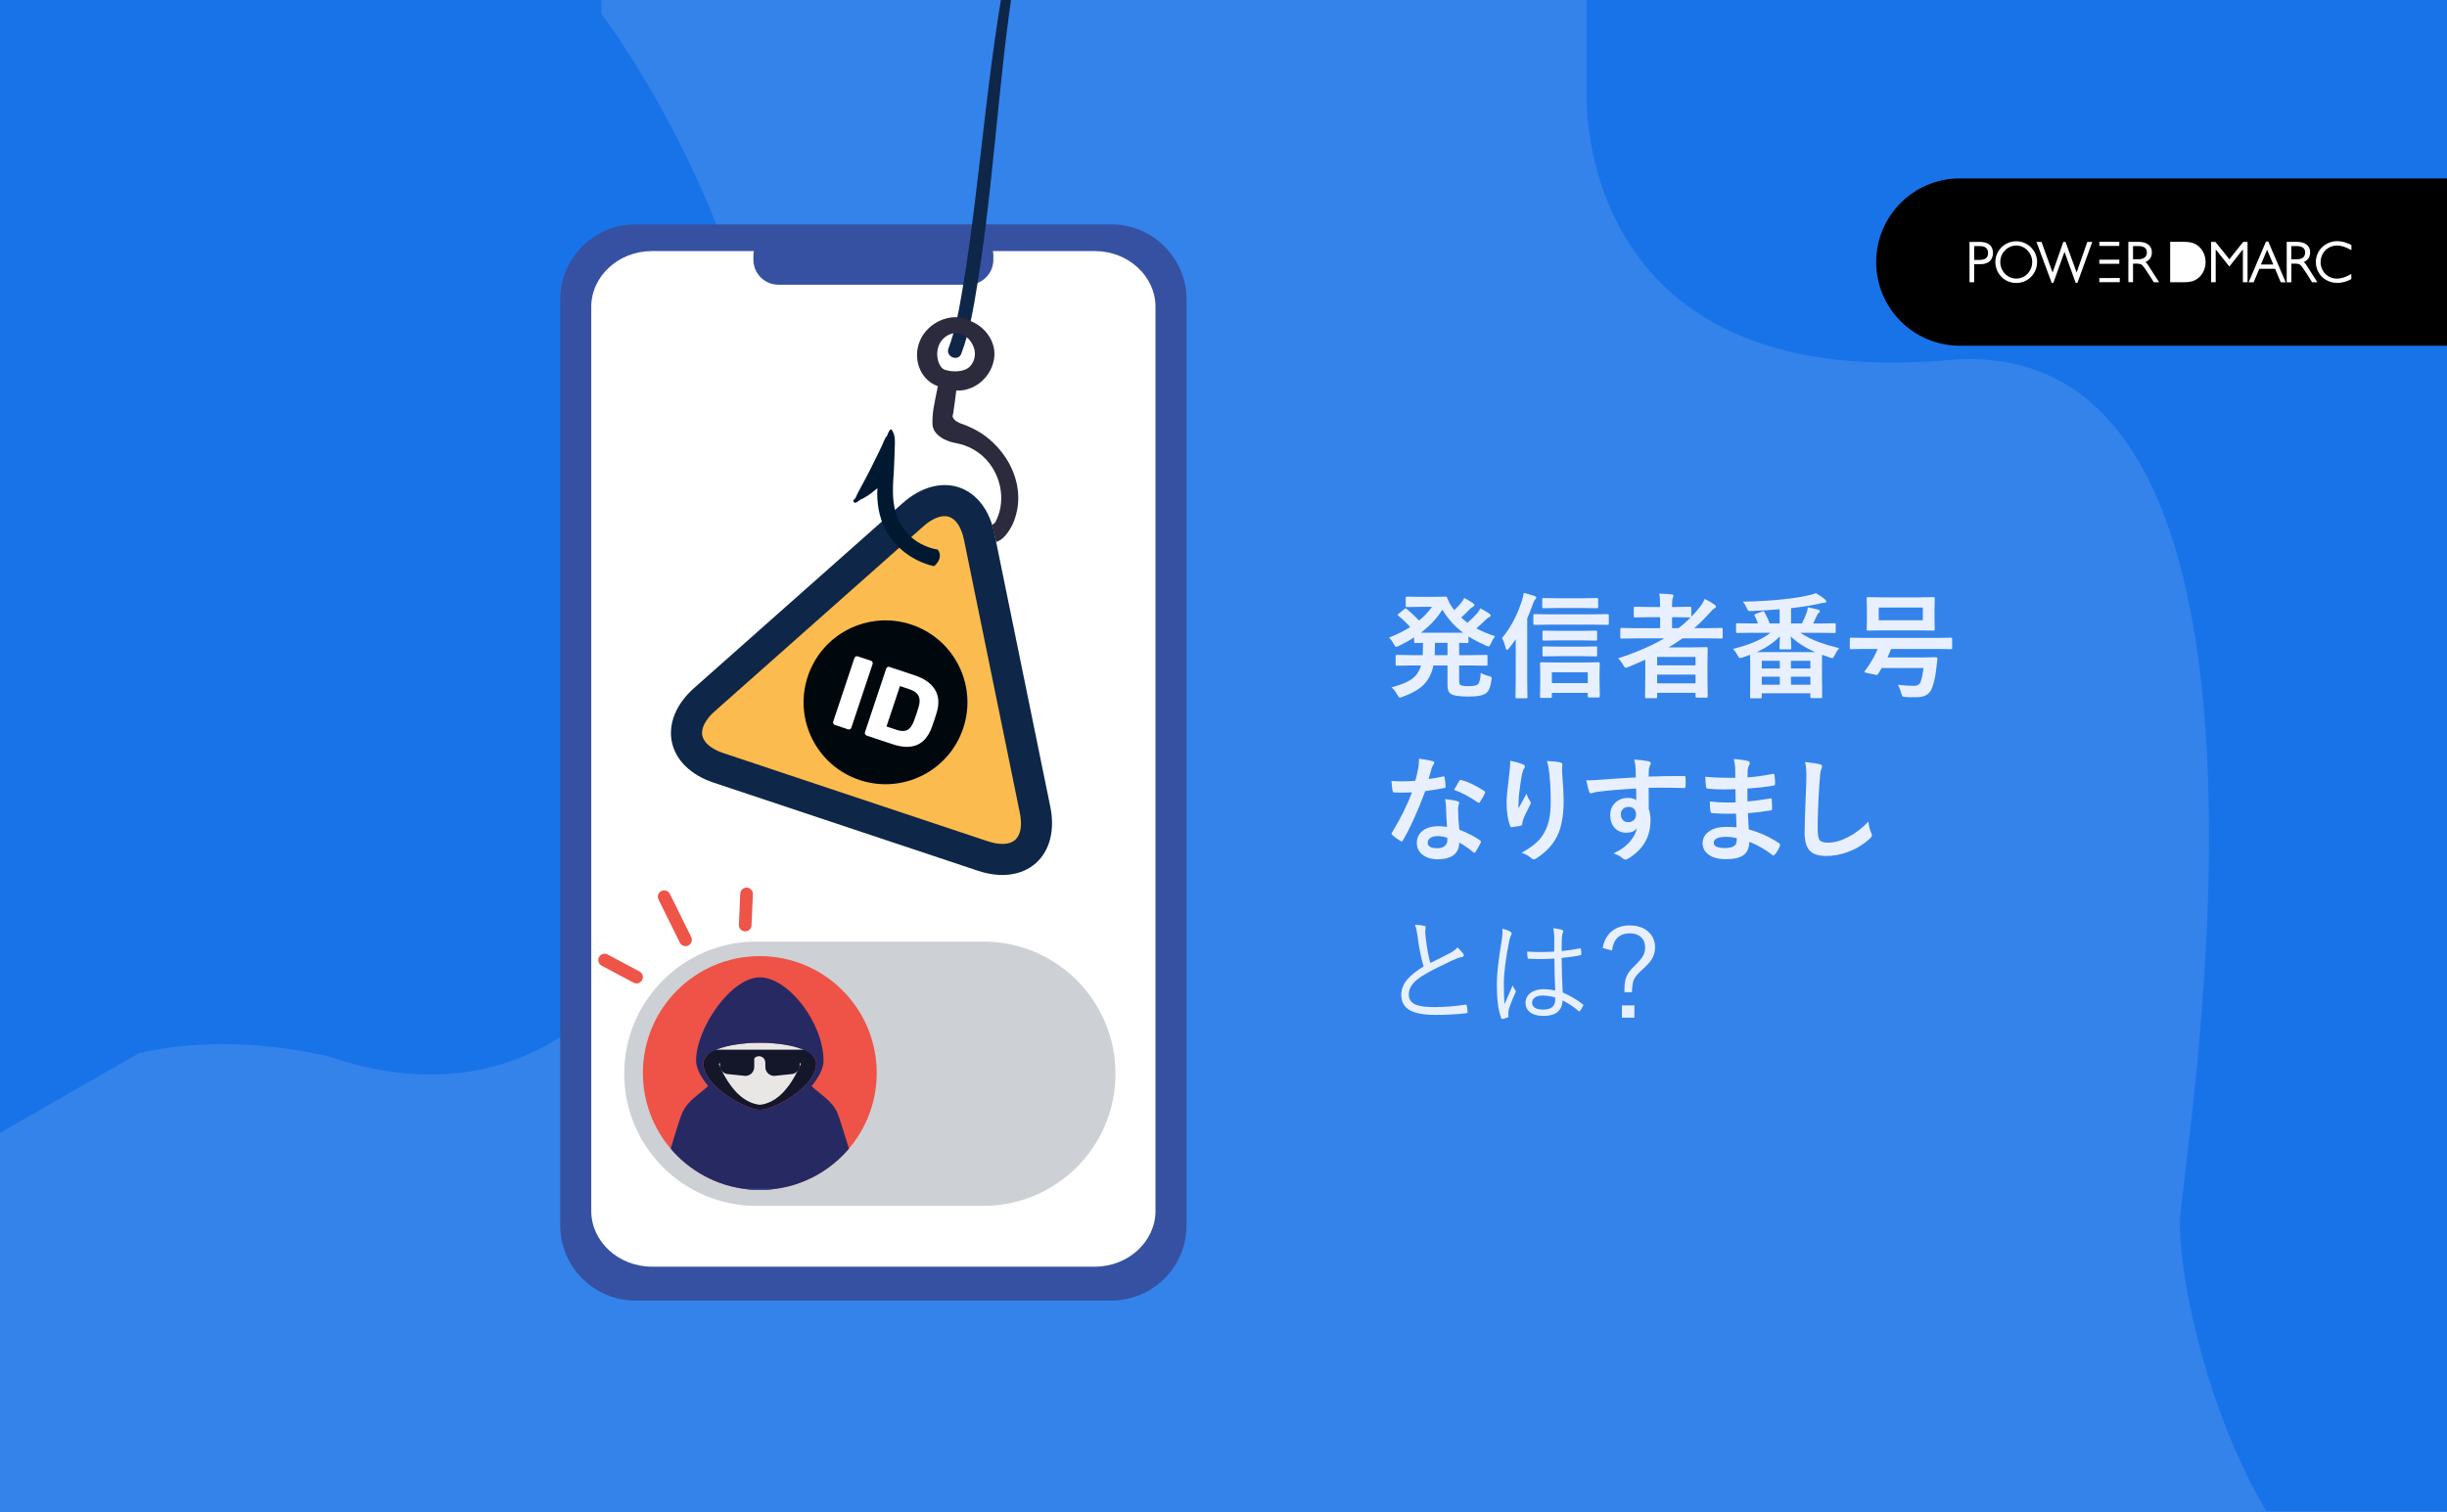
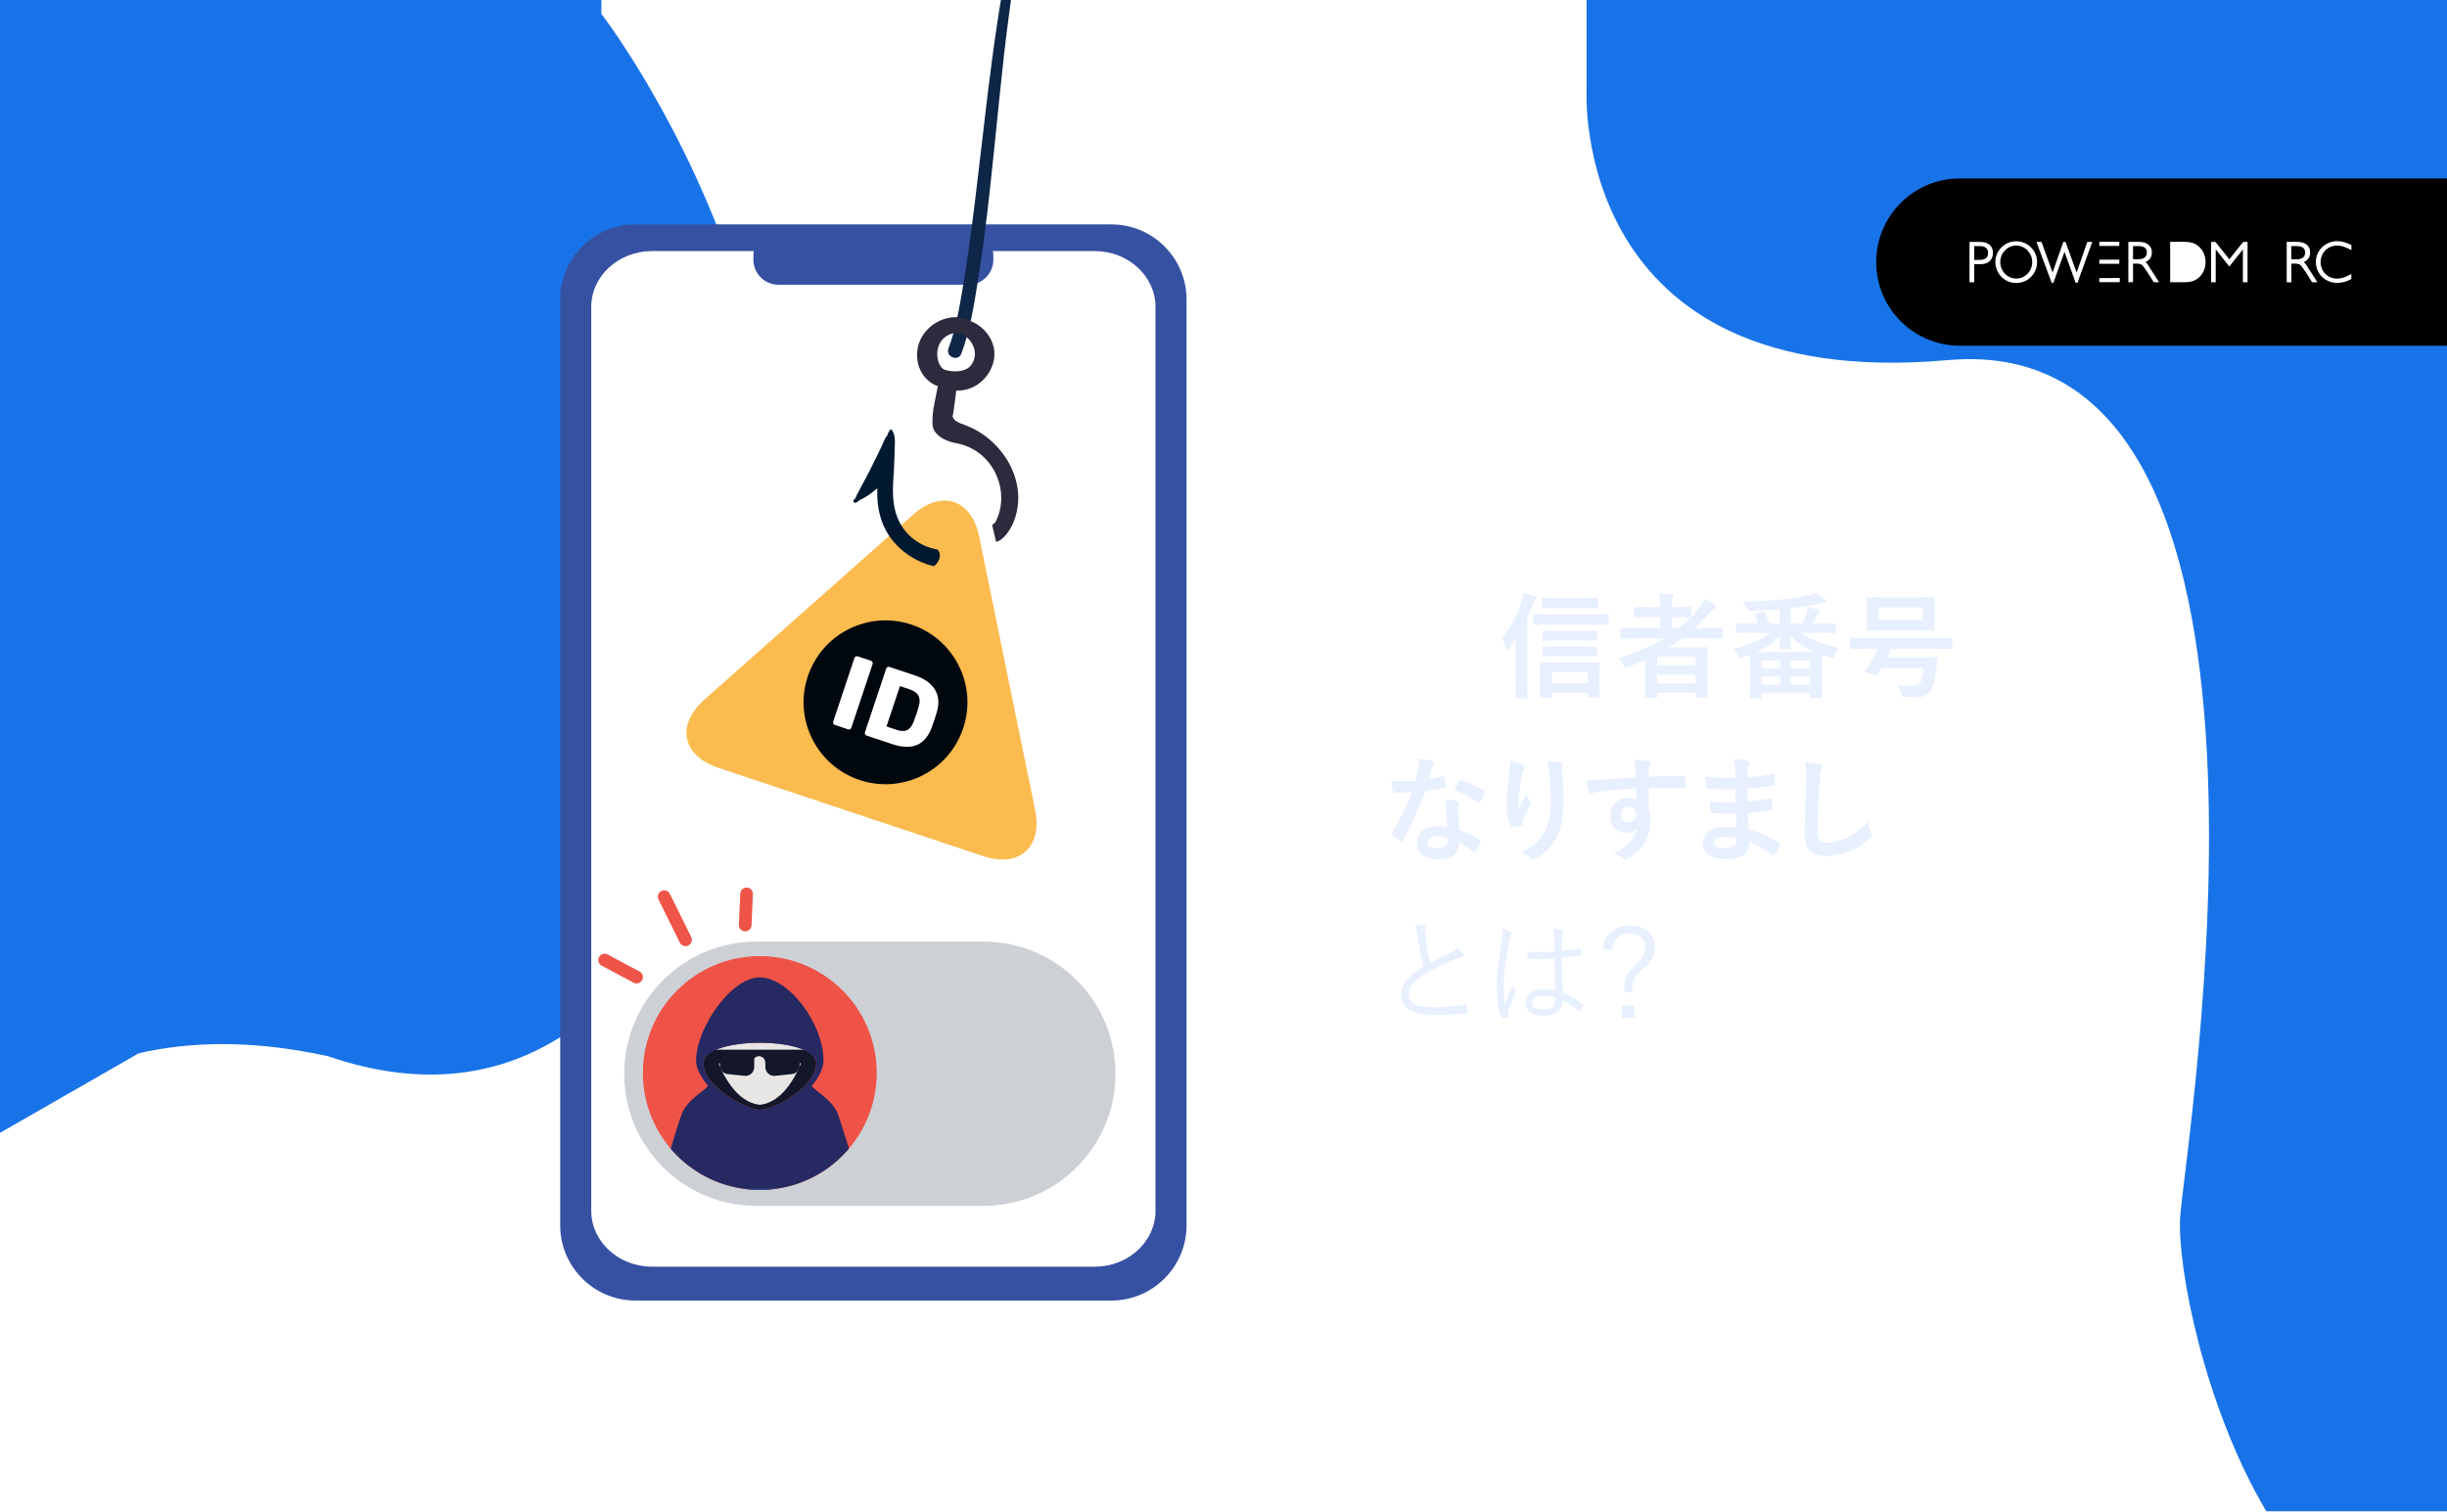
<svg xmlns="http://www.w3.org/2000/svg" xmlns:xlink="http://www.w3.org/1999/xlink" version="1.1" id="レイヤー_1" x="0px" y="0px" viewBox="0 0 1600 989" enable-background="new 0 0 1600 989" xml:space="preserve">
  <defs id="defs449" />
  <g id="Group_4241_13_">
-     <rect id="Rectangle_2384_13_" fill="#3483EA" width="1600" height="989" />
-   </g>
+     </g>
  <path id="Path_12064_13_" fill="#1973E8" d="M449.46,585.11c-6.95,12.28-14.61,24.13-22.94,35.47c0,0-9.94,18.05-32.67,36.68  c-56.96,52.04-120.52,53.65-179.3,33.49c-50.78-11.16-91.74-9.38-123.88-1.91L0,740.85V0h393.23v9.11  C393.23,9.11,614.73,294.58,449.46,585.11z" />
  <path id="Path_12065_13_" fill="#1973E8" d="M1600,0v988.35h-118.17c-40.63-68.75-58.05-159.04-56.34-191.74  c2.28-43.76,94.93-582.97-151.89-561.1S1037.41,59.21,1037.41,59.21V0H1600z" />
  <g id="g264">
    <path d="M1600,226.09h-318.54c-30.21,0-54.7-24.49-54.7-54.7v0c0-30.21,24.49-54.7,54.7-54.7H1600V226.09z" id="path234" />
    <g id="g262">
      <g id="g260">
        <path fill="#FFFFFF" d="M1457.68,169.56l-9.11-11.37h-2.8v26.4h3V163.1l8.91,11.21l8.86-11.21v21.49h3.05v-26.4h-2.85     L1457.68,169.56z" id="path236" />
-         <path fill="#FFFFFF" d="M1483.13,157.94h-1.47l-11.36,26.66h3.27l3.72-8.83h10.29l3.72,8.83h3.25L1483.13,157.94z      M1478.36,172.96l4.02-9.65l4.02,9.65H1478.36z" id="path238" />
        <path fill="#FFFFFF" d="M1507.88,173.08c-0.45-0.68-0.96-1.25-1.53-1.7c2.76-1.19,4.17-3.32,4.17-6.36     c0-4.34-3.21-6.87-8.76-6.87h-6.57v26.45h3.06V172.4h1.53c2.25,0,3.72,0.15,4.59,1.09c0.45,0.45,1.38,1.64,3.36,4.64l4.06,6.46     h3.47L1507.88,173.08z M1504.82,169.04c-1.27,0.57-3.12,0.57-5.61,0.57h-1.02v-8.66h3.68c3.45,0,5.38,1.43,5.38,4.13     C1507.26,167.04,1506.45,168.32,1504.82,169.04z" id="path240" />
        <path fill="#FFFFFF" d="M1522.08,162.38c1.78-1.19,3.82-1.81,6.06-1.81c2.55,0,5.3,0.83,8.6,2.63l0.76,0.41v-3.31l-0.25-0.16     c-3.21-1.65-6.11-2.43-8.96-2.43c-3.87,0-7.33,1.4-10.03,4.03c-2.55,2.48-4.02,5.99-4.02,9.56c0,4.65,2.24,8.89,6.01,11.37     c2.34,1.55,5.04,2.33,7.99,2.33c2.95,0,5.91-0.77,8.96-2.38l0.25-0.15v-3.31l-0.76,0.41c-3.31,1.81-6.06,2.64-8.6,2.64     c-3,0-5.75-1.14-7.69-3.15c-1.93-2.01-3.05-4.8-3.05-7.65C1517.4,167.7,1519.08,164.39,1522.08,162.38z" id="path242" />
        <path fill="#FFFFFF" d="M1436.96,160.57c-2.24-1.7-4.89-2.43-8.81-2.43h-9.16v26.45h9.16c3.82,0,6.57-0.77,8.81-2.43     c3.26-2.43,5.19-6.46,5.19-10.8C1442.15,167.03,1440.22,163,1436.96,160.57z" id="path244" />
        <path fill="#FFFFFF" d="M1385.74,169.82h-13.08v2.69h13.08V169.82z" id="path246" />
        <path fill="#FFFFFF" d="M1294.36,158.2h-6.57v26.39h3.06v-11.84h4.42c4.79,0,7.85-2.83,7.85-7.29     C1303.12,162.16,1301.59,158.2,1294.36,158.2z M1294.1,169.98h-3.25v-9.04h3.66c3.57,0,5.4,1.49,5.4,4.44     C1299.91,168.62,1298.17,169.98,1294.1,169.98z" id="path248" />
        <path fill="#FFFFFF" d="M1328.02,161.81c-2.6-2.62-6.02-4.02-9.68-4.02c-3.61,0-7.08,1.4-9.67,3.96c-2.55,2.55-3.98,6-3.98,9.57     c0,3.66,1.43,7.14,3.98,9.76c2.49,2.53,6,3.98,9.67,3.98c4.64,0,8.76-2.17,11.31-6c1.53-2.21,2.34-4.85,2.34-7.64     C1331.98,167.75,1330.61,164.39,1328.02,161.81z M1325.72,179.02c-1.98,2.06-4.53,3.15-7.38,3.15c-2.74,0-5.44-1.15-7.38-3.15     c-1.93-2.02-3.06-4.81-3.06-7.64c0-2.91,1.08-5.59,3.06-7.61c2.04-2.06,4.64-3.21,7.38-3.21c2.79,0,5.4,1.15,7.38,3.21     c1.98,2.08,3.06,4.66,3.06,7.61C1328.77,174.27,1327.7,177,1325.72,179.02z" id="path250" />
        <path fill="#FFFFFF" d="M1357.84,178.24l-7.28-20.05h-1.43l-7.03,20.05l-7.23-20.05h-3.31l9.98,26.82h1.07l7.28-20.31l7.33,20.31     h1.12l9.72-26.82h-3.26L1357.84,178.24z" id="path252" />
        <path fill="#FFFFFF" d="M1404.38,173.08c-0.45-0.68-0.96-1.25-1.53-1.7c2.76-1.19,4.17-3.32,4.17-6.36     c0-4.34-3.21-6.87-8.76-6.87h-6.61v26.39h3.06V172.4h1.51c2.25,0,3.72,0.15,4.59,1.09c0.45,0.45,1.38,1.64,3.36,4.64l4.13,6.46     h3.45L1404.38,173.08z M1401.32,169c-1.26,0.57-3.1,0.57-5.61,0.57h-1v-8.63h3.66c3.45,0,5.4,1.43,5.4,4.08     C1403.77,166.98,1402.94,168.26,1401.32,169z" id="path254" />
        <path fill="#FFFFFF" d="M1385.74,158.14h-13.08v2.69h13.08V158.14z" id="path256" />
        <path fill="#FFFFFF" d="M1372.66,184.54h13.39v-2.74l-13.39,0.05V184.54z" id="path258" />
      </g>
    </g>
  </g>
  <g id="g292">
-     <path fill="#E8F0FF" d="M968.22,439.98c1.44,0.93,3.14,1.62,5.09,2.09c0.9,0.24,1.45,0.44,1.65,0.59c0.24,0.17,0.37,0.46,0.37,0.88   c0,0.24-0.04,0.61-0.11,1.1c-0.42,2.83-0.94,4.91-1.58,6.23c-0.56,1.2-1.37,2.12-2.42,2.78c-1.93,1.25-5.53,1.87-10.8,1.87   c-6.15,0-10.02-0.55-11.61-1.65c-1-0.68-1.65-1.49-1.94-2.42c-0.27-0.83-0.4-2.12-0.4-3.88v-12.38h-9.23   c-1.1,5.49-3.41,9.88-6.92,13.15c-3.05,2.81-7.5,5.27-13.33,7.4c-0.95,0.34-1.5,0.51-1.65,0.51c-0.42,0-0.96-0.62-1.65-1.87   c-1.1-2.05-2.37-3.67-3.81-4.87c6.35-1.66,10.95-3.61,13.81-5.86c2.64-2.1,4.46-4.92,5.46-8.46h-5.64l-10.04,0.15   c-0.44,0-0.71-0.05-0.8-0.15c-0.07-0.1-0.11-0.32-0.11-0.66v-5.42c0-0.39,0.06-0.62,0.18-0.7c0.1-0.07,0.34-0.11,0.73-0.11   l10.04,0.15h6.77c0.1-2.2,0.15-4.03,0.15-5.49v-2.56c-1.32,0.02-2.55,0.06-3.7,0.11c-0.73,0.02-1.12,0.04-1.17,0.04   c-0.44,0-0.71-0.05-0.81-0.15c-0.07-0.1-0.11-0.32-0.11-0.66v-2.86c-2.73,1.76-6.08,3.61-10.03,5.57c-0.9,0.39-1.49,0.59-1.76,0.59   c-0.39,0-0.92-0.65-1.58-1.94c-0.76-1.49-1.77-2.87-3.04-4.14c5.13-2,9.74-4.3,13.84-6.88c-2.49-2.81-5.02-5.24-7.58-7.29   c-0.39-0.32-0.59-0.57-0.59-0.77c0-0.12,0.2-0.34,0.59-0.66l3.77-3c0.42-0.32,0.7-0.48,0.84-0.48s0.37,0.11,0.66,0.33   c2.73,2.25,5.46,4.77,8.17,7.58c3.32-2.73,6.12-5.71,8.39-8.94h-8.39l-7.87,0.15c-0.44,0-0.7-0.05-0.77-0.15   c-0.1-0.1-0.15-0.32-0.15-0.66v-5.2c0-0.39,0.06-0.62,0.18-0.7c0.1-0.07,0.34-0.11,0.73-0.11l7.87,0.15h10.36l6.81-0.15   c0.59,0,1.01,0.31,1.28,0.92c0.85,2.42,2,4.57,3.44,6.45c0.05,0.07,0.4,0.56,1.06,1.46c1.85-1.68,3.36-3.28,4.5-4.8   c0.68-0.83,1.38-1.87,2.09-3.11c1.59,0.78,3.52,1.93,5.79,3.44c0.54,0.37,0.81,0.76,0.81,1.17c0,0.46-0.33,0.84-0.99,1.14   c-0.88,0.44-1.72,1.11-2.53,2.01c-1.86,1.95-3.58,3.61-5.16,4.98c1.81,1.59,3.17,2.73,4.1,3.44c2.44-2.07,4.58-4.15,6.41-6.23   c0.93-1.22,1.62-2.29,2.09-3.22c2.39,1.32,4.33,2.47,5.82,3.44c0.61,0.39,0.92,0.82,0.92,1.28c0,0.44-0.33,0.78-0.99,1.03   c-0.76,0.32-1.62,1-2.6,2.05c-1.66,1.64-3.59,3.41-5.79,5.31c3.56,1.93,7.64,3.63,12.23,5.09c-1.1,1.46-2,3.05-2.71,4.76   c-0.54,1.29-1.01,1.94-1.43,1.94c-0.37,0-0.94-0.17-1.72-0.51c-4.52-1.98-8.36-3.99-11.54-6.04v3.55c0,0.39-0.05,0.62-0.15,0.7   s-0.33,0.11-0.7,0.11c-0.05,0-0.6-0.01-1.65-0.04c-1.1-0.05-2.29-0.09-3.59-0.11v8.06h7.58l10.11-0.15c0.39,0,0.63,0.05,0.73,0.15   c0.07,0.1,0.11,0.32,0.11,0.66v5.42c0,0.37-0.04,0.59-0.13,0.68s-0.32,0.13-0.71,0.13l-10.11-0.15h-7.58v10.11   c0,1.37,0.27,2.25,0.8,2.64c0.66,0.51,2.49,0.77,5.49,0.77c3.08,0,5.05-0.4,5.93-1.21C967.36,446.56,967.98,444.06,968.22,439.98z    M943.1,398.71c-3.49,5.59-8.19,10.62-14.1,15.09h27.69C951.22,409.72,946.69,404.69,943.1,398.71z M938.08,428.45h8.39v-8.06   h-8.24v2.56C938.23,424.3,938.18,426.13,938.08,428.45z" id="path266" />
    <path fill="#E8F0FF" d="M982.07,417.28c5.49-6.49,9.81-14.55,12.96-24.17c0.66-1.93,1.09-3.72,1.28-5.38   c2.73,0.66,5.04,1.33,6.92,2.01c0.85,0.29,1.28,0.67,1.28,1.14c0,0.34-0.28,0.79-0.84,1.35c-0.42,0.42-0.92,1.46-1.5,3.15   c-1.1,3.13-2.3,6.17-3.59,9.12v39.92l0.15,11.39c0,0.39-0.05,0.63-0.15,0.73c-0.1,0.07-0.33,0.11-0.7,0.11h-6.23   c-0.49,0-0.73-0.28-0.73-0.84l0.15-11.39v-26.4c-1.1,1.71-2.58,3.7-4.43,5.97c-0.51,0.66-0.96,0.99-1.36,0.99   c-0.32,0-0.59-0.43-0.81-1.28C983.75,420.78,982.95,418.65,982.07,417.28z M1013.78,408.49l-10.36,0.15c-0.39,0-0.62-0.05-0.7-0.15   c-0.07-0.12-0.11-0.37-0.11-0.73v-5.27c0-0.42,0.05-0.67,0.15-0.77c0.1-0.07,0.32-0.11,0.66-0.11l10.36,0.15h26.99l10.29-0.15   c0.42,0,0.67,0.06,0.77,0.18c0.07,0.1,0.11,0.33,0.11,0.7v5.27c0,0.42-0.05,0.67-0.15,0.77c-0.1,0.07-0.34,0.11-0.73,0.11   l-10.29-0.15H1013.78z M1013.85,456.39h-6.08c-0.39,0-0.62-0.05-0.7-0.15c-0.07-0.1-0.11-0.32-0.11-0.66l0.15-10v-5.05l-0.15-6.7   c0-0.49,0.27-0.73,0.81-0.73l9.85,0.15h17.91l9.67-0.15c0.56,0,0.84,0.24,0.84,0.73l-0.15,5.79v5.82l0.15,9.89   c0,0.51-0.28,0.77-0.84,0.77h-6.23c-0.54,0-0.81-0.26-0.81-0.77v-2.23h-23.47v2.49c0,0.39-0.05,0.62-0.15,0.7   S1014.22,456.39,1013.85,456.39z M1034.84,397.61h-16.19l-9.38,0.15c-0.39,0-0.63-0.05-0.73-0.15c-0.07-0.1-0.11-0.32-0.11-0.66   v-5.05c0-0.39,0.06-0.62,0.18-0.7c0.07-0.07,0.29-0.11,0.66-0.11l9.38,0.15h16.19l9.23-0.15c0.44,0,0.71,0.05,0.8,0.15   c0.07,0.1,0.11,0.32,0.11,0.66v5.05c0,0.39-0.06,0.62-0.18,0.7c-0.1,0.07-0.34,0.11-0.73,0.11L1034.84,397.61z M1034.25,418.78   h-15.53l-9.3,0.15c-0.56,0-0.84-0.24-0.84-0.73v-4.98c0-0.39,0.06-0.62,0.18-0.7c0.07-0.07,0.29-0.11,0.66-0.11l9.3,0.15h15.53   l9.23-0.15c0.39,0,0.62,0.05,0.7,0.15c0.07,0.1,0.11,0.32,0.11,0.66v4.98c0,0.49-0.27,0.73-0.8,0.73L1034.25,418.78z    M1034.25,429.11h-15.53l-9.3,0.15c-0.39,0-0.63-0.05-0.73-0.15c-0.07-0.1-0.11-0.32-0.11-0.66v-4.91c0-0.39,0.06-0.62,0.18-0.7   c0.07-0.07,0.29-0.11,0.66-0.11l9.3,0.15h15.53l9.23-0.15c0.39,0,0.62,0.05,0.7,0.15c0.07,0.1,0.11,0.32,0.11,0.66v4.91   c0,0.37-0.04,0.59-0.13,0.68s-0.31,0.13-0.68,0.13L1034.25,429.11z M1014.7,439.62v7.1h23.47v-7.1H1014.7z" id="path268" />
    <path fill="#E8F0FF" d="M1058.02,430.54c11.94-3.91,22-8.26,30.18-13.07h-18.64l-9.3,0.15c-0.39,0-0.62-0.05-0.7-0.15   c-0.07-0.1-0.11-0.32-0.11-0.66v-5.42c0-0.49,0.27-0.73,0.8-0.73l9.3,0.15h15.93v-7.18h-6.85l-9.52,0.15   c-0.39,0-0.64-0.05-0.73-0.15c-0.07-0.1-0.11-0.32-0.11-0.66v-5.35c0-0.39,0.05-0.62,0.15-0.7s0.33-0.11,0.7-0.11l9.52,0.15h6.85   v-1.06c0-3.32-0.2-5.9-0.59-7.73c3.12,0.1,5.82,0.28,8.09,0.55c0.8,0.07,1.21,0.32,1.21,0.73c0,0.42-0.12,0.92-0.37,1.5   c-0.37,0.76-0.55,2.48-0.55,5.16v0.84h2.23l9.45-0.15c0.44,0,0.7,0.05,0.77,0.15c0.1,0.1,0.15,0.32,0.15,0.66v5.71   c1.88-1.9,3.67-3.93,5.38-6.08c1.32-1.61,2.44-3.47,3.37-5.57c2.59,1.27,4.74,2.53,6.45,3.77c0.61,0.39,0.92,0.84,0.92,1.35   c0,0.42-0.28,0.76-0.84,1.03c-0.85,0.39-1.88,1.32-3.08,2.78c-3.66,4.08-7.08,7.47-10.25,10.18h8.46l9.38-0.15   c0.49,0,0.73,0.24,0.73,0.73v5.42c0,0.54-0.25,0.81-0.73,0.81l-9.38-0.15h-16.11c-3.03,2.12-6.07,4.1-9.12,5.93h14.58l10.07-0.15   c0.41,0,0.67,0.06,0.77,0.18c0.07,0.1,0.11,0.34,0.11,0.73l-0.15,10.11v7.51l0.15,13.7c0,0.37-0.06,0.59-0.18,0.66   c-0.1,0.07-0.33,0.11-0.7,0.11h-6.23c-0.56,0-0.84-0.26-0.84-0.77v-2.38h-25.09v2.71c0,0.39-0.06,0.62-0.18,0.7   c-0.07,0.07-0.29,0.11-0.66,0.11h-6.23c-0.42,0-0.66-0.05-0.73-0.15c-0.07-0.1-0.11-0.32-0.11-0.66l0.15-14.1v-10.29   c-4.96,2.25-8.68,3.86-11.17,4.83c-0.98,0.34-1.53,0.51-1.65,0.51c-0.42,0-0.96-0.62-1.65-1.87   C1060.39,433.16,1059.29,431.71,1058.02,430.54z M1108.63,429.62h-25.09v5.49h25.09V429.62z M1083.54,446.87h25.09v-5.68h-25.09   V446.87z M1104.97,403.77l-9.45-0.15h-2.23v7.18h4.21c2.86-2.17,5.49-4.52,7.91-7.03H1104.97z" id="path270" />
    <path fill="#E8F0FF" d="M1145.58,413.8l-9.52,0.15c-0.44,0-0.7-0.06-0.77-0.18c-0.1-0.1-0.15-0.34-0.15-0.73v-4.65   c0-0.39,0.06-0.62,0.18-0.7c0.1-0.07,0.34-0.11,0.73-0.11l9.52,0.15h3.88c-0.59-1.83-1.28-3.45-2.09-4.87   c-0.15-0.29-0.22-0.51-0.22-0.66c0-0.29,0.35-0.57,1.06-0.84l3.96-1.43c0.44-0.17,0.73-0.26,0.88-0.26c0.22,0,0.43,0.18,0.62,0.55   c1.49,2.64,2.64,5.14,3.44,7.51h6.55v-9.3c-4.79,0.44-10.96,0.83-18.53,1.17c-0.37,0.02-0.65,0.04-0.84,0.04   c-0.61,0-1.04-0.13-1.28-0.4c-0.17-0.17-0.44-0.67-0.8-1.5c-0.81-1.81-1.69-3.22-2.64-4.25c9.91-0.22,18.74-0.74,26.48-1.57   c5.71-0.61,10.73-1.37,15.05-2.27c2.25-0.46,4.35-1.04,6.3-1.72c2.22,1.25,4.22,2.62,6.01,4.14c0.51,0.49,0.77,0.92,0.77,1.28   c0,0.59-0.48,0.88-1.43,0.88c-0.71,0-2.04,0.23-3.99,0.7c-4.37,1.03-10.25,1.95-17.65,2.78v10.03h7.1   c1.37-2.73,2.42-5.14,3.15-7.21c0.34-1,0.59-2.12,0.73-3.37c2.27,0.44,4.57,0.96,6.88,1.57c0.66,0.17,0.99,0.5,0.99,0.99   c0,0.42-0.26,0.79-0.77,1.14c-0.39,0.27-0.76,0.79-1.1,1.57c-1.07,2.32-1.93,4.09-2.56,5.31h4.36l9.6-0.15   c0.39,0,0.62,0.05,0.7,0.15c0.07,0.1,0.11,0.32,0.11,0.66v4.65c0,0.44-0.05,0.71-0.15,0.81c-0.1,0.07-0.32,0.11-0.66,0.11   l-9.6-0.15h-12.67c3.59,2.42,7.69,4.48,12.3,6.19c3.34,1.22,7.69,2.5,13.04,3.85c-1.1,1.32-2.05,2.83-2.86,4.54   c-0.68,1.34-1.21,2.01-1.57,2.01c-0.32,0-0.89-0.15-1.72-0.44c-1.1-0.34-2.77-0.93-5.02-1.76l-0.07,6.92v7.36l0.15,13.22   c0,0.39-0.06,0.62-0.18,0.7c-0.07,0.07-0.29,0.11-0.66,0.11h-5.97c-0.44,0-0.71-0.05-0.81-0.15c-0.07-0.1-0.11-0.32-0.11-0.66   v-2.34h-31.79v2.49c0,0.39-0.05,0.62-0.15,0.7s-0.32,0.11-0.66,0.11h-6.01c-0.39,0-0.62-0.05-0.7-0.15   c-0.07-0.1-0.11-0.32-0.11-0.66l0.11-13.29v-6.37c0-3.71-0.05-6.37-0.15-7.98c-1.86,0.71-3.5,1.29-4.94,1.76   c-0.9,0.24-1.45,0.37-1.65,0.37c-0.44,0-0.99-0.62-1.65-1.87c-0.81-1.61-1.78-2.99-2.93-4.14c10.64-2.54,18.82-6.04,24.54-10.51   H1145.58z M1148.66,426.47h38.3c-6.69-2.91-12.04-6.34-16.04-10.29c0.05,1.22,0.12,2.87,0.22,4.94c0.07,1.49,0.11,2.39,0.11,2.71   c0,0.39-0.06,0.64-0.18,0.73c-0.07,0.07-0.29,0.11-0.66,0.11h-6.15c-0.49,0-0.73-0.28-0.73-0.84c0-0.32,0.04-1.42,0.11-3.3   c0.1-1.76,0.16-3.21,0.18-4.36C1159.89,420.18,1154.83,423.61,1148.66,426.47z M1151.95,432.11v5.05h11.79v-5.05H1151.95z    M1151.95,447.78h11.79v-5.24h-11.79V447.78z M1183.74,432.11h-12.71v5.05h12.71V432.11z M1171.03,447.78h12.71v-5.24h-12.71   V447.78z" id="path272" />
    <path fill="#E8F0FF" d="M1219.63,424.38l-9.38,0.15c-0.34,0-0.55-0.04-0.62-0.11s-0.11-0.31-0.11-0.7v-5.86   c0-0.42,0.04-0.66,0.11-0.73s0.28-0.11,0.62-0.11l9.38,0.15h46.66l9.38-0.15c0.39,0,0.62,0.05,0.7,0.15   c0.05,0.07,0.07,0.31,0.07,0.7v5.86c0,0.39-0.04,0.62-0.11,0.7c-0.07,0.07-0.29,0.11-0.66,0.11l-9.38-0.15h-29.77   c-0.63,1.64-1.43,3.49-2.38,5.57h22.12l9.6-0.15c0.66,0,0.99,0.32,0.99,0.95l-0.92,7.58c-0.56,4.52-1.44,8.36-2.64,11.54   c-0.88,2.37-2.32,4.03-4.32,4.98c-1.59,0.73-3.69,1.1-6.3,1.1c-2.86,0-5.04-0.05-6.56-0.15c-1.2-0.07-1.92-0.24-2.16-0.51   c-0.22-0.22-0.49-0.9-0.8-2.05c-0.61-2.17-1.34-3.97-2.2-5.38c4.12,0.44,7.63,0.66,10.51,0.66c2.32,0,3.8-0.9,4.43-2.71   c0.71-2.17,1.33-5.16,1.87-8.97h-27.32c-1.1,1.81-1.92,3.11-2.45,3.92c-0.27,0.42-0.57,0.62-0.92,0.62c-0.2,0-0.44-0.04-0.73-0.11   l-6.01-1.28c-0.78-0.15-1.17-0.37-1.17-0.66c0-0.17,0.08-0.38,0.26-0.62c3.27-4.25,6.05-9.02,8.35-14.32H1219.63z M1254.05,390.66   l10.18-0.15c0.41,0,0.66,0.05,0.73,0.15c0.07,0.12,0.11,0.38,0.11,0.77l-0.15,6.04v7.95l0.15,6.23c0,0.49-0.28,0.73-0.84,0.73   l-10.18-0.15h-22.48l-10.18,0.15c-0.56,0-0.84-0.24-0.84-0.73l0.15-6.23v-7.95l-0.15-6.04c0-0.44,0.05-0.71,0.15-0.81   c0.1-0.07,0.33-0.11,0.7-0.11l10.18,0.15H1254.05z M1257.27,405.63v-8.31h-28.86v8.31H1257.27z" id="path274" />
    <path fill="#E8F0FF" d="M934.13,509.43c2.54-0.24,5.64-0.78,9.3-1.61c0.24-0.1,0.43-0.15,0.55-0.15c0.29,0,0.48,0.25,0.55,0.73   c0.39,1.83,0.62,3.86,0.7,6.08c0,0.51-0.31,0.8-0.92,0.88c-2.59,0.54-6.71,1.21-12.38,2.01c-5.2,13.77-10.07,24.5-14.61,32.19   c-0.29,0.49-0.57,0.73-0.84,0.73c-0.17,0-0.46-0.12-0.88-0.37c-2.1-1.27-3.83-2.55-5.2-3.85c-0.34-0.27-0.51-0.54-0.51-0.81   c0-0.29,0.12-0.6,0.37-0.92c5.54-9.16,9.88-17.87,13-26.15c-1.9,0.1-4.41,0.15-7.51,0.15c-1.51,0-2.89-0.02-4.14-0.07   c-0.56,0-0.92-0.4-1.06-1.21c-0.29-1.2-0.54-3.32-0.73-6.37c2.71,0.2,5.03,0.29,6.96,0.29c2.9,0,5.79-0.12,8.64-0.37   c0.66-2.32,1.31-5.11,1.94-8.39c0.32-1.76,0.48-3.78,0.48-6.08c4.3,0.59,7.21,1.11,8.75,1.57c0.81,0.15,1.21,0.51,1.21,1.1   c0,0.51-0.22,0.99-0.66,1.43c-0.42,0.56-0.82,1.49-1.21,2.78c-0.12,0.42-0.43,1.5-0.92,3.26   C934.67,507.59,934.37,508.62,934.13,509.43z M946.18,540.78c-0.34-3.69-0.56-7.98-0.66-12.89c-0.07-2.03-0.28-3.8-0.62-5.31   c3.39,0.34,6.12,0.82,8.17,1.43c0.71,0.15,1.06,0.54,1.06,1.17c0,0.17-0.15,0.7-0.44,1.57c-0.22,0.68-0.33,1.43-0.33,2.23   c0,0.17,0.01,0.45,0.04,0.84c0,3.83,0.27,8.08,0.8,12.74c5.69,2.29,10.19,4.63,13.51,6.99c0.44,0.32,0.66,0.61,0.66,0.88   c0,0.17-0.07,0.4-0.22,0.7c-1.12,2.29-2.27,4.32-3.44,6.08c-0.22,0.34-0.45,0.51-0.7,0.51c-0.2,0-0.44-0.15-0.73-0.44   c-2.25-1.95-5.3-4.05-9.15-6.3c0,3.88-1.42,6.76-4.25,8.64c-2.37,1.54-5.59,2.31-9.67,2.31c-4.44,0-7.94-1.1-10.47-3.3   c-2.22-1.9-3.33-4.36-3.33-7.36c0-3.52,1.42-6.27,4.25-8.28c2.49-1.78,5.7-2.67,9.63-2.67   C942.31,540.34,944.27,540.48,946.18,540.78z M946.32,547.92c-2.22-0.76-4.26-1.14-6.12-1.14c-2.1,0-3.76,0.42-4.98,1.25   c-1.12,0.78-1.69,1.82-1.69,3.11c0,2.39,2.12,3.59,6.37,3.59c2.12,0,3.78-0.56,4.98-1.68c1-0.95,1.5-2.16,1.5-3.63   C946.4,548.71,946.37,548.21,946.32,547.92z M950.76,516.57c2.05-3.64,3.17-5.59,3.37-5.86c0.29-0.46,0.6-0.7,0.92-0.7   c0.17,0,0.39,0.05,0.66,0.15c4.49,1.22,9.4,3.58,14.72,7.07c0.44,0.29,0.66,0.56,0.66,0.81c0,0.27-0.1,0.57-0.29,0.92   c-0.78,1.71-1.83,3.57-3.15,5.57c-0.22,0.34-0.45,0.51-0.7,0.51c-0.17,0-0.39-0.1-0.66-0.29   C960.42,520.76,955.25,518.04,950.76,516.57z" id="path276" />
    <path fill="#E8F0FF" d="M987.49,497.53c3.69,0.73,6.41,1.5,8.17,2.31c0.95,0.37,1.43,0.87,1.43,1.5c0,0.39-0.17,0.79-0.51,1.21   c-0.46,0.54-0.92,1.71-1.35,3.52c-0.68,3.3-1.38,8.07-2.09,14.32c-0.2,3.3-0.29,5.42-0.29,6.37c0,0.66,0.01,1.29,0.04,1.9   c1.81-3.22,3.55-6.43,5.24-9.63c0.56,1.83,1.34,3.45,2.34,4.87c0.29,0.37,0.44,0.77,0.44,1.21c0,0.51-0.24,1.14-0.73,1.87   c-2.34,4.47-3.82,7.67-4.43,9.59c-0.17,0.51-0.3,1.27-0.4,2.27c0,0.63-0.32,1.03-0.95,1.17c-0.93,0.24-2.93,0.55-6.01,0.92   c-0.49,0.07-0.84-0.26-1.06-0.99c-1.49-4.03-2.23-9.09-2.23-15.2c0-3.22,0.6-9.45,1.79-18.68   C987.28,502.57,987.49,499.73,987.49,497.53z M1011.47,497.67c4.22,0.2,7.08,0.49,8.57,0.88c1.03,0.27,1.54,0.73,1.54,1.39   c0,0.17-0.01,0.39-0.04,0.66c-0.12,0.68-0.18,1.83-0.18,3.44c0.71,9.45,1.06,15.89,1.06,19.34c0,11.47-1.9,20.15-5.71,26.04   c-2.93,4.69-7.06,8.72-12.38,12.09c-0.49,0.34-0.99,0.51-1.5,0.51c-0.49,0-1.01-0.28-1.58-0.84c-1.88-1.64-4-2.78-6.37-3.44   c5.93-3.3,10.19-6.64,12.78-10.03c2.39-3.27,4.05-6.78,4.98-10.51c0.88-3.54,1.32-8.02,1.32-13.44c0-6.45-0.31-12.42-0.92-17.91   C1012.73,502.72,1012.21,499.99,1011.47,497.67z" id="path278" />
    <path fill="#E8F0FF" d="M1069.59,508.4c-0.02-0.73-0.05-1.88-0.07-3.44c-0.02-1.17-0.05-2.1-0.07-2.78   c-0.15-1.88-0.45-3.71-0.92-5.49c3.66,0.25,6.59,0.6,8.79,1.06c1.39,0.24,2.09,0.72,2.09,1.43c0,0.39-0.22,0.96-0.66,1.72   c-0.27,0.51-0.48,1.23-0.62,2.16c-0.02,0.32-0.07,1.92-0.15,4.8c6.71-0.24,14.39-0.37,23.04-0.37c0.46,0,0.76,0.07,0.88,0.22   s0.2,0.45,0.22,0.92c0.05,0.98,0.07,1.93,0.07,2.86c0,0.93-0.02,1.88-0.07,2.86c0,0.66-0.32,0.99-0.95,0.99c-0.1,0-0.2,0-0.29,0   c-4.54-0.15-9.36-0.22-14.46-0.22c-3.08,0-5.88,0.01-8.42,0.04c0,6.25,0.02,10.9,0.07,13.95c0.76,2.03,1.13,4.5,1.13,7.43   c0,10.3-4.46,18.37-13.37,24.21c-1.46,0.95-2.44,1.43-2.93,1.43c-0.54,0-1.28-0.38-2.23-1.13c-1.59-1.32-3.49-2.31-5.71-2.97   c4.57-2.03,8.23-4.67,10.99-7.95c2.29-2.69,3.76-5.54,4.39-8.57c-1.37,2-3.71,3-7.03,3c-3.27,0-5.87-1.15-7.8-3.44   c-1.76-2.08-2.64-4.76-2.64-8.06c0-3.61,1.27-6.48,3.81-8.61c2.1-1.76,4.6-2.64,7.51-2.64c2.66,0,4.57,0.5,5.71,1.5l-0.07-7.65   c-10.84,0.61-19.5,1.37-25.96,2.27c-0.59,0.07-1.33,0.26-2.23,0.55c-0.66,0.22-1.09,0.33-1.28,0.33c-0.63,0-1.06-0.35-1.28-1.06   c-0.51-1.29-1.13-3.81-1.87-7.54c0.76,0.07,1.55,0.11,2.38,0.11c0.76,0,3.01-0.13,6.77-0.4   C1050.37,509.56,1058.12,509.06,1069.59,508.4z M1064.79,527.67c-1.42,0-2.6,0.45-3.55,1.35s-1.43,2.08-1.43,3.52   c0,1.71,0.53,3.04,1.58,3.99c0.85,0.76,1.93,1.14,3.22,1.14c1.59,0,2.86-0.49,3.81-1.46c0.88-0.93,1.32-2.17,1.32-3.74   c0-1.61-0.51-2.84-1.54-3.7C1067.34,528.03,1066.21,527.67,1064.79,527.67z" id="path280" />
    <path fill="#E8F0FF" d="M1135.47,541.03c-0.2-4.69-0.32-7.67-0.37-8.94c-2.1,0.05-3.99,0.07-5.68,0.07c-3.52,0-6.77-0.13-9.78-0.4   c-0.73,0-1.13-0.42-1.21-1.25c-0.29-1.66-0.44-3.78-0.44-6.37c3.83,0.46,7.86,0.7,12.09,0.7c1.56,0,3.16-0.04,4.8-0.11l-0.15-8.61   c-2.98,0.1-5.49,0.15-7.54,0.15c-3.91,0-7.37-0.17-10.4-0.51c-0.78,0-1.21-0.35-1.28-1.06c-0.22-1.83-0.39-4.08-0.51-6.74   c4.34,0.49,10.9,0.73,19.67,0.73c0-1.44-0.05-3.87-0.15-7.29c-0.17-1.95-0.48-3.62-0.92-5.02c4.08,0.25,7.23,0.7,9.45,1.36   c0.71,0.22,1.06,0.7,1.06,1.43c0,0.29-0.07,0.56-0.22,0.81c-0.71,1.39-1.09,2.6-1.14,3.62c-0.02,0.56-0.05,1.32-0.07,2.27   c-0.03,1.1-0.05,1.94-0.07,2.53c5.64-0.44,11.11-1.2,16.41-2.27c0.22-0.05,0.4-0.07,0.55-0.07c0.44,0,0.68,0.33,0.73,0.99   c0.24,1.76,0.37,3.58,0.37,5.46c0,0.73-0.27,1.14-0.81,1.21c-5.44,0.93-11.22,1.57-17.32,1.94l0.07,8.5   c2.27-0.15,7.17-0.79,14.69-1.94c0.27-0.07,0.48-0.11,0.62-0.11c0.34,0,0.54,0.23,0.59,0.7c0.15,2.86,0.22,4.91,0.22,6.15   c0,0.63-0.38,0.99-1.13,1.06c-5.25,0.85-10.14,1.45-14.69,1.79c0.22,5.05,0.39,8.58,0.51,10.58c7.23,2,13.85,5.02,19.88,9.05   c0.44,0.39,0.66,0.75,0.66,1.06c0,0.15-0.05,0.39-0.15,0.73c-0.76,2.1-1.86,3.96-3.3,5.57c-0.27,0.39-0.59,0.59-0.95,0.59   c-0.32,0-0.6-0.12-0.84-0.37c-4.32-3.42-9.29-6.26-14.9-8.53c-0.05,4.25-1.49,7.28-4.32,9.08c-2.42,1.54-6.05,2.31-10.91,2.31   c-5.13,0-9.07-1.1-11.83-3.29c-2.32-1.86-3.48-4.25-3.48-7.18c0-3.32,1.55-5.98,4.65-7.98c2.73-1.78,6.19-2.67,10.36-2.67   C1130.74,540.74,1133.13,540.84,1135.47,541.03z M1135.62,548.14c-2.47-0.59-4.79-0.88-6.96-0.88c-5.4,0-8.09,1.32-8.09,3.96   c0,2.25,2.48,3.37,7.43,3.37c3.37,0,5.64-0.74,6.81-2.23C1135.35,551.59,1135.62,550.19,1135.62,548.14z" id="path282" />
    <path fill="#E8F0FF" d="M1180.26,498.33c4.76,0.54,7.89,0.99,9.38,1.36c1.2,0.29,1.79,0.77,1.79,1.43c0,0.39-0.26,1.22-0.77,2.49   c-0.37,1.03-0.71,4.06-1.03,9.12c-0.76,11.57-1.13,21.25-1.13,29.04c0,4.08,0.46,6.67,1.39,7.76c0.9,1.03,2.73,1.54,5.49,1.54   c3.98,0,8.36-1.23,13.15-3.7c4.74-2.46,9.12-5.83,13.15-10.11c0.27,2.69,0.84,5.07,1.72,7.14c0.39,0.88,0.59,1.48,0.59,1.79   c0,0.68-0.5,1.46-1.5,2.34c-4.22,3.88-9.08,6.8-14.58,8.75c-4.59,1.66-9.2,2.49-13.84,2.49c-5.25,0-8.95-1.28-11.1-3.84   c-2-2.39-3-6.21-3-11.46c0-4.66,0.35-15.47,1.06-32.41c0.07-2.54,0.11-4.27,0.11-5.2C1181.14,503.5,1180.85,500.65,1180.26,498.33z   " id="path284" />
    <path fill="#E8F0FF" d="M925.19,604.77c2.56,0.1,4.6,0.33,6.12,0.7c0.61,0.15,0.92,0.46,0.92,0.95c0,0.22-0.06,0.59-0.18,1.1   c-0.12,0.56-0.18,1.08-0.18,1.54c0.07,1.51,0.22,3.11,0.44,4.8c0.73,6.32,1.71,11.62,2.93,15.89c7.06-3.47,11.51-5.71,13.37-6.74   c1.98-1.12,3.43-2.28,4.36-3.48c1.66,1.59,2.93,2.99,3.81,4.21c0.22,0.34,0.33,0.67,0.33,0.99c0,0.66-0.42,1.04-1.24,1.13   c-1.46,0.22-3.66,1.01-6.59,2.38c-7.47,3.49-13.15,6.35-17.03,8.57c-4.13,2.39-7.04,4.7-8.75,6.92c-1.56,2.03-2.34,4.25-2.34,6.67   c0,3.37,1.73,5.66,5.2,6.88c2.64,0.93,6.78,1.38,12.42,1.35c6.25-0.07,12.68-0.6,19.3-1.57c0.1-0.02,0.18-0.04,0.26-0.04   c0.42,0,0.67,0.23,0.77,0.7c0.22,1.15,0.38,2.45,0.48,3.92c0,0.07,0,0.13,0,0.18c0,0.51-0.35,0.79-1.06,0.84   c-6.37,0.71-13.03,1.06-19.96,1.06c-7.59,0-13.2-1.04-16.81-3.11c-3.69-2.15-5.53-5.49-5.53-10.04c0-3.69,1.42-7.15,4.25-10.4   c2.29-2.61,5.75-5.32,10.36-8.13c-1.78-6.03-3.1-12.67-3.96-19.92C926.43,608.91,925.88,606.45,925.19,604.77z" id="path286" />
    <path fill="#E8F0FF" d="M982.32,607.4c2.22,0.44,4,1.09,5.35,1.94c0.51,0.34,0.77,0.72,0.77,1.13c0,0.24-0.11,0.54-0.33,0.88   c-0.44,0.76-0.84,2.01-1.21,3.77c-2.39,11.5-3.59,20.96-3.59,28.38c0,5.98,0.17,10.38,0.51,13.18c0.68-1.76,2.44-5.83,5.27-12.23   c0.34,0.95,0.9,1.98,1.68,3.08c0.22,0.32,0.33,0.6,0.33,0.84c0,0.2-0.08,0.46-0.26,0.81c-2.69,6.08-4.17,10.02-4.47,11.83   c-0.1,0.95-0.15,1.71-0.15,2.27c0,0.42,0.02,0.78,0.07,1.1c0.02,0.15,0.04,0.27,0.04,0.37c0,0.24-0.15,0.45-0.44,0.62   c-0.93,0.39-2.05,0.71-3.37,0.95c-0.12,0.05-0.23,0.07-0.33,0.07c-0.27,0-0.48-0.22-0.62-0.66c-1.9-4.83-2.86-12.2-2.86-22.08   c0-6.57,1.07-16.17,3.22-28.82c0.32-2.07,0.48-3.93,0.48-5.57C982.43,608.56,982.4,607.94,982.32,607.4z M1016.89,647.76   c-0.34-7.28-0.51-14.23-0.51-20.87c-3.54,0.2-6.69,0.29-9.45,0.29c-2.49,0-4.92-0.07-7.29-0.22c-0.49,0-0.76-0.22-0.81-0.66   c-0.2-1.39-0.29-2.72-0.29-3.99c2.83,0.2,5.74,0.29,8.72,0.29c3.03,0,6.02-0.1,8.97-0.29l0.07-8.61c0-2.32-0.24-4.54-0.73-6.67   c2.39,0.22,4.31,0.56,5.75,1.03c0.56,0.24,0.84,0.55,0.84,0.92c0,0.29-0.1,0.65-0.29,1.06c-0.32,0.54-0.52,1.73-0.62,3.59   c-0.1,1.73-0.15,4.5-0.15,8.31c3.81-0.37,7.75-0.93,11.83-1.69c0.17-0.05,0.29-0.07,0.37-0.07c0.22,0,0.35,0.2,0.4,0.59   c0.2,1.1,0.29,2.09,0.29,2.97c0,0.51-0.17,0.82-0.51,0.92c-3.03,0.71-7.15,1.31-12.38,1.79c0.07,8.28,0.3,15.82,0.7,22.63   c4.98,2.1,9.38,4.69,13.18,7.76c0.19,0.15,0.29,0.29,0.29,0.44c0,0.1-0.05,0.27-0.15,0.51c-0.54,1.22-1.21,2.32-2.01,3.3   c-0.15,0.22-0.31,0.33-0.48,0.33c-0.12,0-0.27-0.08-0.44-0.26c-3.42-2.88-6.91-5.18-10.47-6.88c-0.32,6.74-4.5,10.11-12.56,10.11   c-3.81,0-6.76-0.84-8.86-2.53c-1.88-1.49-2.82-3.49-2.82-6.01c0-2.9,1.27-5.19,3.81-6.85c2.12-1.39,4.7-2.09,7.73-2.09   C1011.75,646.92,1014.38,647.2,1016.89,647.76z M1016.89,652.3c-2.93-0.83-5.65-1.25-8.17-1.25c-2.27,0-4.03,0.46-5.27,1.39   c-1.12,0.85-1.68,1.99-1.68,3.41c0,1.51,0.72,2.65,2.16,3.41c1.27,0.66,2.94,0.99,5.02,0.99c5.3,0,7.95-2.17,7.95-6.52V652.3z" id="path288" />
    <path fill="#E8F0FF" d="M1047.91,620c0.88-5.03,3.06-8.84,6.56-11.43c3-2.25,6.71-3.37,11.13-3.37c5.3,0,9.49,1.49,12.56,4.47   c2.68,2.61,4.03,5.95,4.03,10c0,2.81-0.74,5.38-2.23,7.73c-1.32,2.05-3.53,4.43-6.63,7.14c-2.71,2.44-4.44,4.64-5.2,6.59   c-0.63,1.71-0.98,4.28-1.03,7.73h-4.94v-1.87c0-3.71,0.52-6.68,1.57-8.9c0.93-1.95,2.55-4.04,4.87-6.26   c2.98-2.86,4.94-5.19,5.9-6.99c0.78-1.49,1.17-3.21,1.17-5.16c0-3.05-0.99-5.41-2.97-7.07c-1.73-1.49-4.06-2.23-6.99-2.23   c-6.84,0-10.72,3.73-11.65,11.21L1047.91,620z M1068.68,657.5v8.02h-8.17v-8.02H1068.68z" id="path290" />
  </g>
  <g id="g444">
    <g id="g304">
      <g id="g302">
        <path fill="#3651A2" d="M726.78,850.51H415.35c-26.98,0-49.05-22.07-49.05-49.05V195.8c0-26.98,22.07-49.05,49.05-49.05h311.43     c26.98,0,49.05,22.07,49.05,49.05v605.66C775.83,828.44,753.75,850.51,726.78,850.51z" id="path294" />
        <g id="g298">
          <path fill="#FFFFFF" d="M755.53,200.66V791.9c0,20.06-17.85,36.46-39.65,36.46H426.25c-21.8,0-39.65-16.41-39.65-36.46V200.66      c0-20.06,17.84-36.46,39.65-36.46h289.63C737.68,164.2,755.53,180.6,755.53,200.66z" id="path296" />
        </g>
        <path fill="#3651A2" d="M633.22,186.18h-124.3c-8.97,0-16.3-7.34-16.3-16.3v-2.7c0-8.97,7.34-16.3,16.3-16.3h124.3     c8.97,0,16.3,7.34,16.3,16.3v2.7C649.52,178.85,642.18,186.18,633.22,186.18z" id="path300" />
      </g>
    </g>
    <g id="g394">
      <g id="g310">
        <g id="g308">
          <path opacity="0.2" fill="#051C36" d="M642.95,788.61H494.58c-47.73,0-86.43-38.7-86.43-86.43v0c0-47.73,38.7-86.43,86.43-86.43      h148.37c47.73,0,86.43,38.7,86.43,86.43v0C729.38,749.91,690.68,788.61,642.95,788.61z" id="path306" />
        </g>
      </g>
      <g id="g392">
        <g id="g324">
          <g id="g314">
            <path fill="#EE5447" d="M415.06,642.96c-0.28-0.08-0.55-0.19-0.81-0.33l-20.85-11.12c-2.02-1.08-2.78-3.58-1.7-5.6       c1.07-2.02,3.57-2.79,5.6-1.71l20.85,11.12c2.02,1.08,2.78,3.58,1.7,5.6C418.91,642.68,416.9,643.49,415.06,642.96z" id="path312" />
          </g>
          <g id="g318">
            <path fill="#EE5447" d="M486.11,608.93c-1.8-0.51-3.08-2.21-2.99-4.16l0.9-20.36c0.1-2.28,2.03-4.05,4.32-3.95       c2.29,0.11,4.05,2.03,3.95,4.32l-0.9,20.36c-0.1,2.28-2.03,4.05-4.32,3.95C486.74,609.07,486.42,609.02,486.11,608.93z" id="path316" />
          </g>
          <g id="g322">
            <path fill="#EE5447" d="M447.1,618.59c-1.08-0.31-2.04-1.06-2.57-2.15l-13.95-28.2c-1.01-2.05-0.17-4.53,1.88-5.54       c2.05-1.01,4.53-0.17,5.54,1.88l13.95,28.2c1.01,2.05,0.17,4.53-1.88,5.54C449.11,618.8,448.05,618.87,447.1,618.59z" id="path320" />
          </g>
        </g>
        <g id="g390">
          <g id="g388">
            <g id="g386">
              <defs id="defs327">
                <path id="SVGID_1_" d="M573.26,701.71c0,42.22-34.23,76.45-76.45,76.45c-42.23,0-76.46-34.23-76.46-76.45         c0-42.22,34.23-76.45,76.46-76.45C539.03,625.25,573.26,659.48,573.26,701.71" />
              </defs>
              <use xlink:href="#SVGID_1_" overflow="visible" fill="#EF5347" id="use329" />
              <clipPath id="SVGID_00000042736793733764063720000004701018557562489772_">
                <use xlink:href="#SVGID_1_" overflow="visible" id="use331" />
              </clipPath>
              <g clip-path="url(#SVGID_00000042736793733764063720000004701018557562489772_)" id="g336">
                <path fill="#272963" d="M545.51,788.54c17.15,0,16.55-15.54,14.52-21.54h0c-1.73-5.16-10.24-33.61-12.29-38.71         c-3.42-8.53-11.63-12.64-17.3-18.23c-9.37,12.17-26.07,17.45-33.64,17.45c-6.86,0-23.93-5.34-33.52-17.56         c-5.67,5.58-13.96,9.76-17.4,18.34c-3.27,8.12-7.4,24.08-11.8,37.25c-0.16,0.45-0.31,0.88-0.44,1.28         c-2.07,5.96-2.86,21.72,14.47,21.72H545.51z" id="path334" />
              </g>
              <g clip-path="url(#SVGID_00000042736793733764063720000004701018557562489772_)" id="g340">
                <path fill="#141629" d="M496.8,681.92c16.78,0,36.89,4.2,36.89,13.53c0,15.03-26.99,30.35-36.89,30.35         c-8.94,0-36.88-15.32-36.88-30.35C459.92,686.12,480.03,681.92,496.8,681.92" id="path338" />
              </g>
              <g clip-path="url(#SVGID_00000042736793733764063720000004701018557562489772_)" id="g344">
                <path fill="#E8E7E6" d="M466.85,686.89c0,0,8.9-4.9,29.95-4.97c4.17-0.01,20.02,0.36,29.96,4.66c0,0-8.71,33.6-29.86,35.92         v0.01c-0.02,0-0.03,0-0.05,0c-0.02,0-0.03,0-0.05,0v-0.01C475.66,720.18,466.85,686.89,466.85,686.89" id="path342" />
              </g>
              <g clip-path="url(#SVGID_00000042736793733764063720000004701018557562489772_)" id="g348">
                <path fill="#141629" d="M501.02,687.35v10.43c0,2.89,2.34,5.24,5.24,5.24l10.81-1.12c2.89,0,5.24-2.34,5.24-5.23v-9.31" id="path346" />
              </g>
              <g clip-path="url(#SVGID_00000042736793733764063720000004701018557562489772_)" id="g352">
                <path fill="#141629" d="M506.31,703.6c-3.27,0-5.88-2.61-5.88-5.82v-10.43h1.17v10.43c0,2.56,2.09,4.65,4.65,4.65l10.75-1.12         c2.62,0,4.71-2.09,4.71-4.65v-9.31h1.17v9.31c0,3.21-2.61,5.82-5.82,5.82L506.31,703.6         C506.32,703.6,506.32,703.6,506.31,703.6z" id="path350" />
              </g>
              <g clip-path="url(#SVGID_00000042736793733764063720000004701018557562489772_)" id="g356">
                <path fill="#141629" d="M471.31,687.35v9.31c0,2.89,2.34,5.23,5.24,5.23l10.81,1.12c2.89,0,5.24-2.34,5.24-5.24v-10.43" id="path354" />
              </g>
              <g clip-path="url(#SVGID_00000042736793733764063720000004701018557562489772_)" id="g360">
                <path fill="#141629" d="M487.35,703.6l-10.87-1.12c0,0,0,0-0.01,0c-3.15,0-5.75-2.61-5.75-5.82v-9.31h1.17v9.31         c0,2.56,2.09,4.65,4.65,4.65l10.87,1.12c2.5,0,4.59-2.09,4.59-4.65v-10.43h1.17v10.43         C493.17,700.99,490.56,703.6,487.35,703.6z" id="path358" />
              </g>
              <g clip-path="url(#SVGID_00000042736793733764063720000004701018557562489772_)" id="g364">
                <rect x="462.67" y="686.48" fill="#141629" width="68.28" height="4.04" id="rect362" />
              </g>
              <g clip-path="url(#SVGID_00000042736793733764063720000004701018557562489772_)" id="g368">
                <path fill="#272963" d="M496.8,639.18c-18.95,0-41.66,33.41-41.66,54.43c0,15.75,31.57,40.19,41.66,40.19         c11.18,0,41.67-24.44,41.67-40.19C538.47,669.38,515.76,639.18,496.8,639.18 M496.8,725.79c-8.94,0-36.88-15.32-36.88-30.35         c0-9.33,20.1-13.53,36.88-13.53c16.78,0,36.89,4.2,36.89,13.53C533.69,710.48,506.7,725.79,496.8,725.79" id="path366" />
              </g>
              <g clip-path="url(#SVGID_00000042736793733764063720000004701018557562489772_)" id="g372">
                <path fill="#141629" d="M500.41,694.88c0-2.29-1.86-4.15-4.15-4.15c-2.29,0-4.15,1.86-4.15,4.15l-2.92-0.78l2.19-4.29         l11.77-0.46l1.28,4.47L500.41,694.88z" id="path370" />
              </g>
              <g clip-path="url(#SVGID_00000042736793733764063720000004701018557562489772_)" id="g376">
                <path fill="#141629" d="M521.36,692.14c0,1.95,1.36,3.53,3.04,3.53c1.68,0,3.04-1.58,3.04-3.53c0-1.95-1.36-3.53-3.04-3.53         C522.72,688.61,521.36,690.19,521.36,692.14" id="path374" />
              </g>
              <g clip-path="url(#SVGID_00000042736793733764063720000004701018557562489772_)" id="g380">
                <path fill="#141629" d="M466.03,692.28c0,1.95,1.36,3.53,3.04,3.53s3.04-1.58,3.04-3.53c0-1.95-1.36-3.53-3.04-3.53         S466.03,690.33,466.03,692.28" id="path378" />
              </g>
              <g clip-path="url(#SVGID_00000042736793733764063720000004701018557562489772_)" id="g384">
                <path fill="#345094" d="M545.65,777.4c0,4.43-3.59,9.06-8.02,9.06h-81.65c-4.43,0-8.02-4.63-8.02-9.06" id="path382" />
              </g>
            </g>
          </g>
        </g>
      </g>
    </g>
    <g id="g442">
      <g id="g426">
        <g id="g410">
          <g id="g408">
            <g id="g400">
              <g id="g398">
                <path fill="#FBBB4E" d="M642.67,559.82c23.78,7.93,39.13-5.67,34.12-30.23l-36.52-178.59         c-5.02-24.55-24.49-31.04-43.23-14.42L460.64,457.49c-18.77,16.63-14.65,36.73,9.11,44.65L642.67,559.82z" id="path396" />
              </g>
            </g>
            <g id="g406">
              <g id="g404">
-                 <path fill="#0E2647" d="M639.46,569.46l-172.92-57.67c-14.87-4.96-24.8-14.68-27.25-26.67         c-2.45-11.99,2.87-24.84,14.61-35.23l136.39-120.92c11.73-10.39,25.11-14.13,36.72-10.26c11.61,3.87,20.07,14.9,23.21,30.25         l36.53,178.59c3.13,15.37-0.32,28.83-9.49,36.95C668.11,572.61,654.33,574.42,639.46,569.46z M620.58,337.99         c-4.53-1.51-10.66,0.74-16.8,6.19L467.39,465.1c-6.16,5.45-9.14,11.27-8.18,15.95c0.96,4.68,5.97,8.85,13.76,11.45         l172.92,57.67c7.8,2.6,14.32,2.27,17.9-0.9c3.58-3.17,4.69-9.61,3.05-17.66l-36.52-178.58         C628.66,344.99,625.12,339.5,620.58,337.99z" id="path402" />
-               </g>
+                 </g>
            </g>
          </g>
        </g>
        <g id="g424">
          <g id="g416">
            <g id="g414">
              <path fill="#00070D" d="M629.81,476.23c-9.36,28.07-39.7,43.23-67.76,33.87c-28.06-9.36-43.23-39.7-33.87-67.76        c9.36-28.06,39.7-43.23,67.76-33.87C624.01,417.83,639.17,448.17,629.81,476.23" id="path412" />
            </g>
          </g>
          <g id="g422">
            <path fill="#FFFFFF" d="M544.9,473.23c-0.21-0.43-0.25-0.85-0.11-1.28l13.9-41.66c0.16-0.47,0.45-0.8,0.87-0.99       c0.42-0.19,0.84-0.22,1.27-0.07l8.59,2.86c0.47,0.16,0.81,0.44,1.04,0.84c0.22,0.41,0.25,0.84,0.1,1.31l-13.9,41.66       c-0.16,0.47-0.45,0.8-0.86,0.99c-0.42,0.19-0.87,0.21-1.34,0.05l-8.59-2.86C545.43,473.94,545.11,473.66,544.9,473.23z" id="path418" />
            <path fill="#FFFFFF" d="M565.67,480.16c-0.21-0.43-0.25-0.85-0.11-1.28l13.9-41.66c0.16-0.47,0.45-0.8,0.87-0.99       c0.42-0.19,0.84-0.22,1.27-0.07l16.67,5.56c6.28,2.09,10.65,5.22,13.12,9.36c2.46,4.15,2.83,9.09,1.11,14.83       c-0.37,1.25-0.9,2.91-1.58,4.96s-1.25,3.67-1.69,4.85c-2.19,5.87-5.43,9.69-9.7,11.47s-9.57,1.61-15.9-0.49l-16.99-5.66       C566.2,480.87,565.88,480.58,565.67,480.16z M586.37,477.34c2.82,0.94,5.12,0.96,6.89,0.05c1.77-0.9,3.19-2.82,4.26-5.74       c0.5-1.21,1.07-2.8,1.73-4.77c0.66-1.96,1.14-3.56,1.46-4.79c0.87-2.89,0.81-5.26-0.16-7.1c-0.98-1.84-2.87-3.24-5.69-4.18       l-6.41-2.14l-8.81,26.41L586.37,477.34z" id="path420" />
          </g>
        </g>
      </g>
      <g id="g440">
        <g id="g436">
          <g id="g434">
            <g id="g430">
              <path fill="#0E2647" d="M666.56-32.63c-3.23,13.18-4.7,26.89-6.56,40.32c-2.6,18.77-4.6,37.63-6.54,56.48        c-4.16,40.32-7.8,80.86-14.27,120.89c-2.5,15.49-5.07,31.48-10.63,46.23c-2.05,5.45-10.43,2.02-8.38-3.44        c4.7-12.47,6.99-25.88,9.21-38.98c3.2-18.87,5.72-37.85,8.07-56.85c4.93-39.92,8.94-79.96,15.02-119.72        c2.37-15.47,5.03-31.14,10.6-45.83C663.79-35.4,667.05-34.65,666.56-32.63L666.56-32.63z" id="path428" />
            </g>
            <path fill="#2C2A3D" d="M633.8,279.15c-1.98-0.86-4.01-1.72-6.09-2.37c-0.21-0.12-0.43-0.21-0.63-0.35       c-1.75-1.1-2.74-0.88-4.28-4.03c0.21-0.84,0.39-1.6,0.49-2.21c0.74-4.94,1.38-9.86,1.98-14.81c3.5,0.23,6.87-0.45,10.16-1.87       c8.02-3.49,13.78-11.31,14.7-19.99c0.98-9.37-4.96-18.27-13.13-22.49c-0.46-0.23-0.95-0.41-1.42-0.61       c-0.28-0.16-0.58-0.32-0.86-0.47c-2.71-1.42-5.68-2.3-8.75-2.48c-0.66-0.04-1.34-0.06-2.01-0.02       c-8.97,0.37-17.67,5.87-21.76,13.92c-4.86,9.54-2.84,21.96,5.96,28.5c1.5,1.11,3.23,2.01,5.07,2.67       c-1.3,6.04-1.95,9.88-2.85,14.65c-0.52,2.73-1.05,9.4-0.39,12.1c0.73,2.95,3.03,5.28,5.49,6.92c1,0.67,2.27,1.33,3.6,1.82       c2.64,1.25,5.7,1.62,8.66,2.36c3.88,0.95,7.45,2.61,10.8,4.8c12.58,8.26,18.73,24.56,15.12,38.92       c-0.66,2.63-1.65,5.16-2.97,7.6l-1.93,1.58c0,0,0.55,3,2.57,11.1c6.41-1.59,10.87-11.75,10.87-11.75l-0.49-0.04       c0.04,0,0.07,0,0.11,0c0.12,0,0.25,0.03,0.38,0.04c0.33-0.74,0.65-1.47,0.93-2.22c0.22-0.6,0.45-1.22,0.63-1.83       C671.62,314.47,655.84,288.57,633.8,279.15z M617.96,241.87c-2.26-0.74-3.63-3.02-4.35-5.26c-1.24-3.88-1.08-8.27,0.8-11.9       c1.65-3.19,4.68-5.7,8.14-6.55c0.27-0.06,0.55-0.12,0.84-0.16c0.2-0.04,0.43-0.07,0.63-0.09c3.04-0.32,5.82,0.74,8.06,2.61       c2.58,2.12,4.44,5.26,5.13,8.48c0.78,3.63-0.29,7.62-2.76,10.4C630.74,243.49,622.86,243.46,617.96,241.87z" id="path432" />
          </g>
        </g>
        <path fill="#001930" d="M558.34,326.74c0.19-0.17,0.4-0.3,0.6-0.46c0.04-0.16,0.09-0.32,0.13-0.48c0.01-0.04,0.08-0.03,0.07,0.01     c-0.01,0.06-0.02,0.19-0.04,0.34c0.03-0.02,0.05-0.04,0.08-0.06c0.17-0.39,0.38-0.79,0.44-0.93c0.31-0.74,0.6-1.46,0.97-2.17     c0.88-1.7,1.78-3.4,2.7-5.08c1.94-3.56,3.84-7.13,5.67-10.75c1.77-3.52,3.52-7.06,5.25-10.6c0.84-1.72,1.67-3.45,2.48-5.19     c0.88-1.89,1.58-4.03,2.74-5.76c0.14-0.2,0.31-0.33,0.5-0.41c0.46-1.39,1.05-2.72,1.87-3.93c0.35-0.52,1.08-0.55,1.43,0     c2.25,3.53,2,7.11,1.82,11.2c-0.22,4.95-0.22,9.89-0.55,14.83c-0.6,9.15-1.47,18.69,1.08,27.62     c4.01,14.04,15.19,22.36,27.5,24.48c0.26,0.33,0.5,0.67,0.73,1.03c0.01,0.01,0.01,0.01,0.02,0.02c0.01,0.02,0.01,0.04,0.03,0.07     c0.07,0.18,0.16,0.35,0.23,0.53c0.07,0.17,0.14,0.35,0.19,0.53c0.04,0.11,0.07,0.21,0.1,0.32c0.07,0.23,0.05,0.14-0.06-0.28     c0.16,0.24,0.14,0.8,0.17,1.08c0.02,0.22,0.03,0.43,0.04,0.65c0,0.11,0,0.22,0,0.32c0,0.23,0,0.14,0.01-0.27     c0.11,0.19-0.09,0.86-0.12,1.07c-0.04,0.21-0.08,0.43-0.13,0.64c-0.01,0.03-0.01,0.07-0.01,0.1c-0.01,0.3-0.26,0.73-0.37,0.99     c-0.16,0.37-0.34,0.72-0.53,1.08c-0.02,0.03-0.02,0.04-0.03,0.07c0,0,0,0,0,0c-0.11,0.14-0.2,0.31-0.31,0.45     c-0.23,0.33-0.48,0.64-0.75,0.95c-0.12,0.14-0.24,0.27-0.37,0.41c-0.08,0.08-0.15,0.16-0.23,0.24c-0.16,0.17-0.1,0.1,0.19-0.18     c-0.12,0.27-0.68,0.59-0.92,0.77c-0.12,0.09-0.24,0.17-0.37,0.25c-13.24-2.99-25.38-11.95-31.6-23.85     c-4.31-8.24-5.81-17.81-5.31-27.11c-1.31,1.1-2.64,2.19-4,3.23c-1.47,1.13-3.05,2.12-4.66,3.05c-0.77,0.45-1.51,0.89-2.37,1.16     c-0.05,0.01-0.1,0.03-0.14,0.05c-0.84,0.67-1.69,1.32-2.59,1.84C558.88,329.39,557.17,327.78,558.34,326.74z" id="path438" />
      </g>
    </g>
  </g>
</svg>